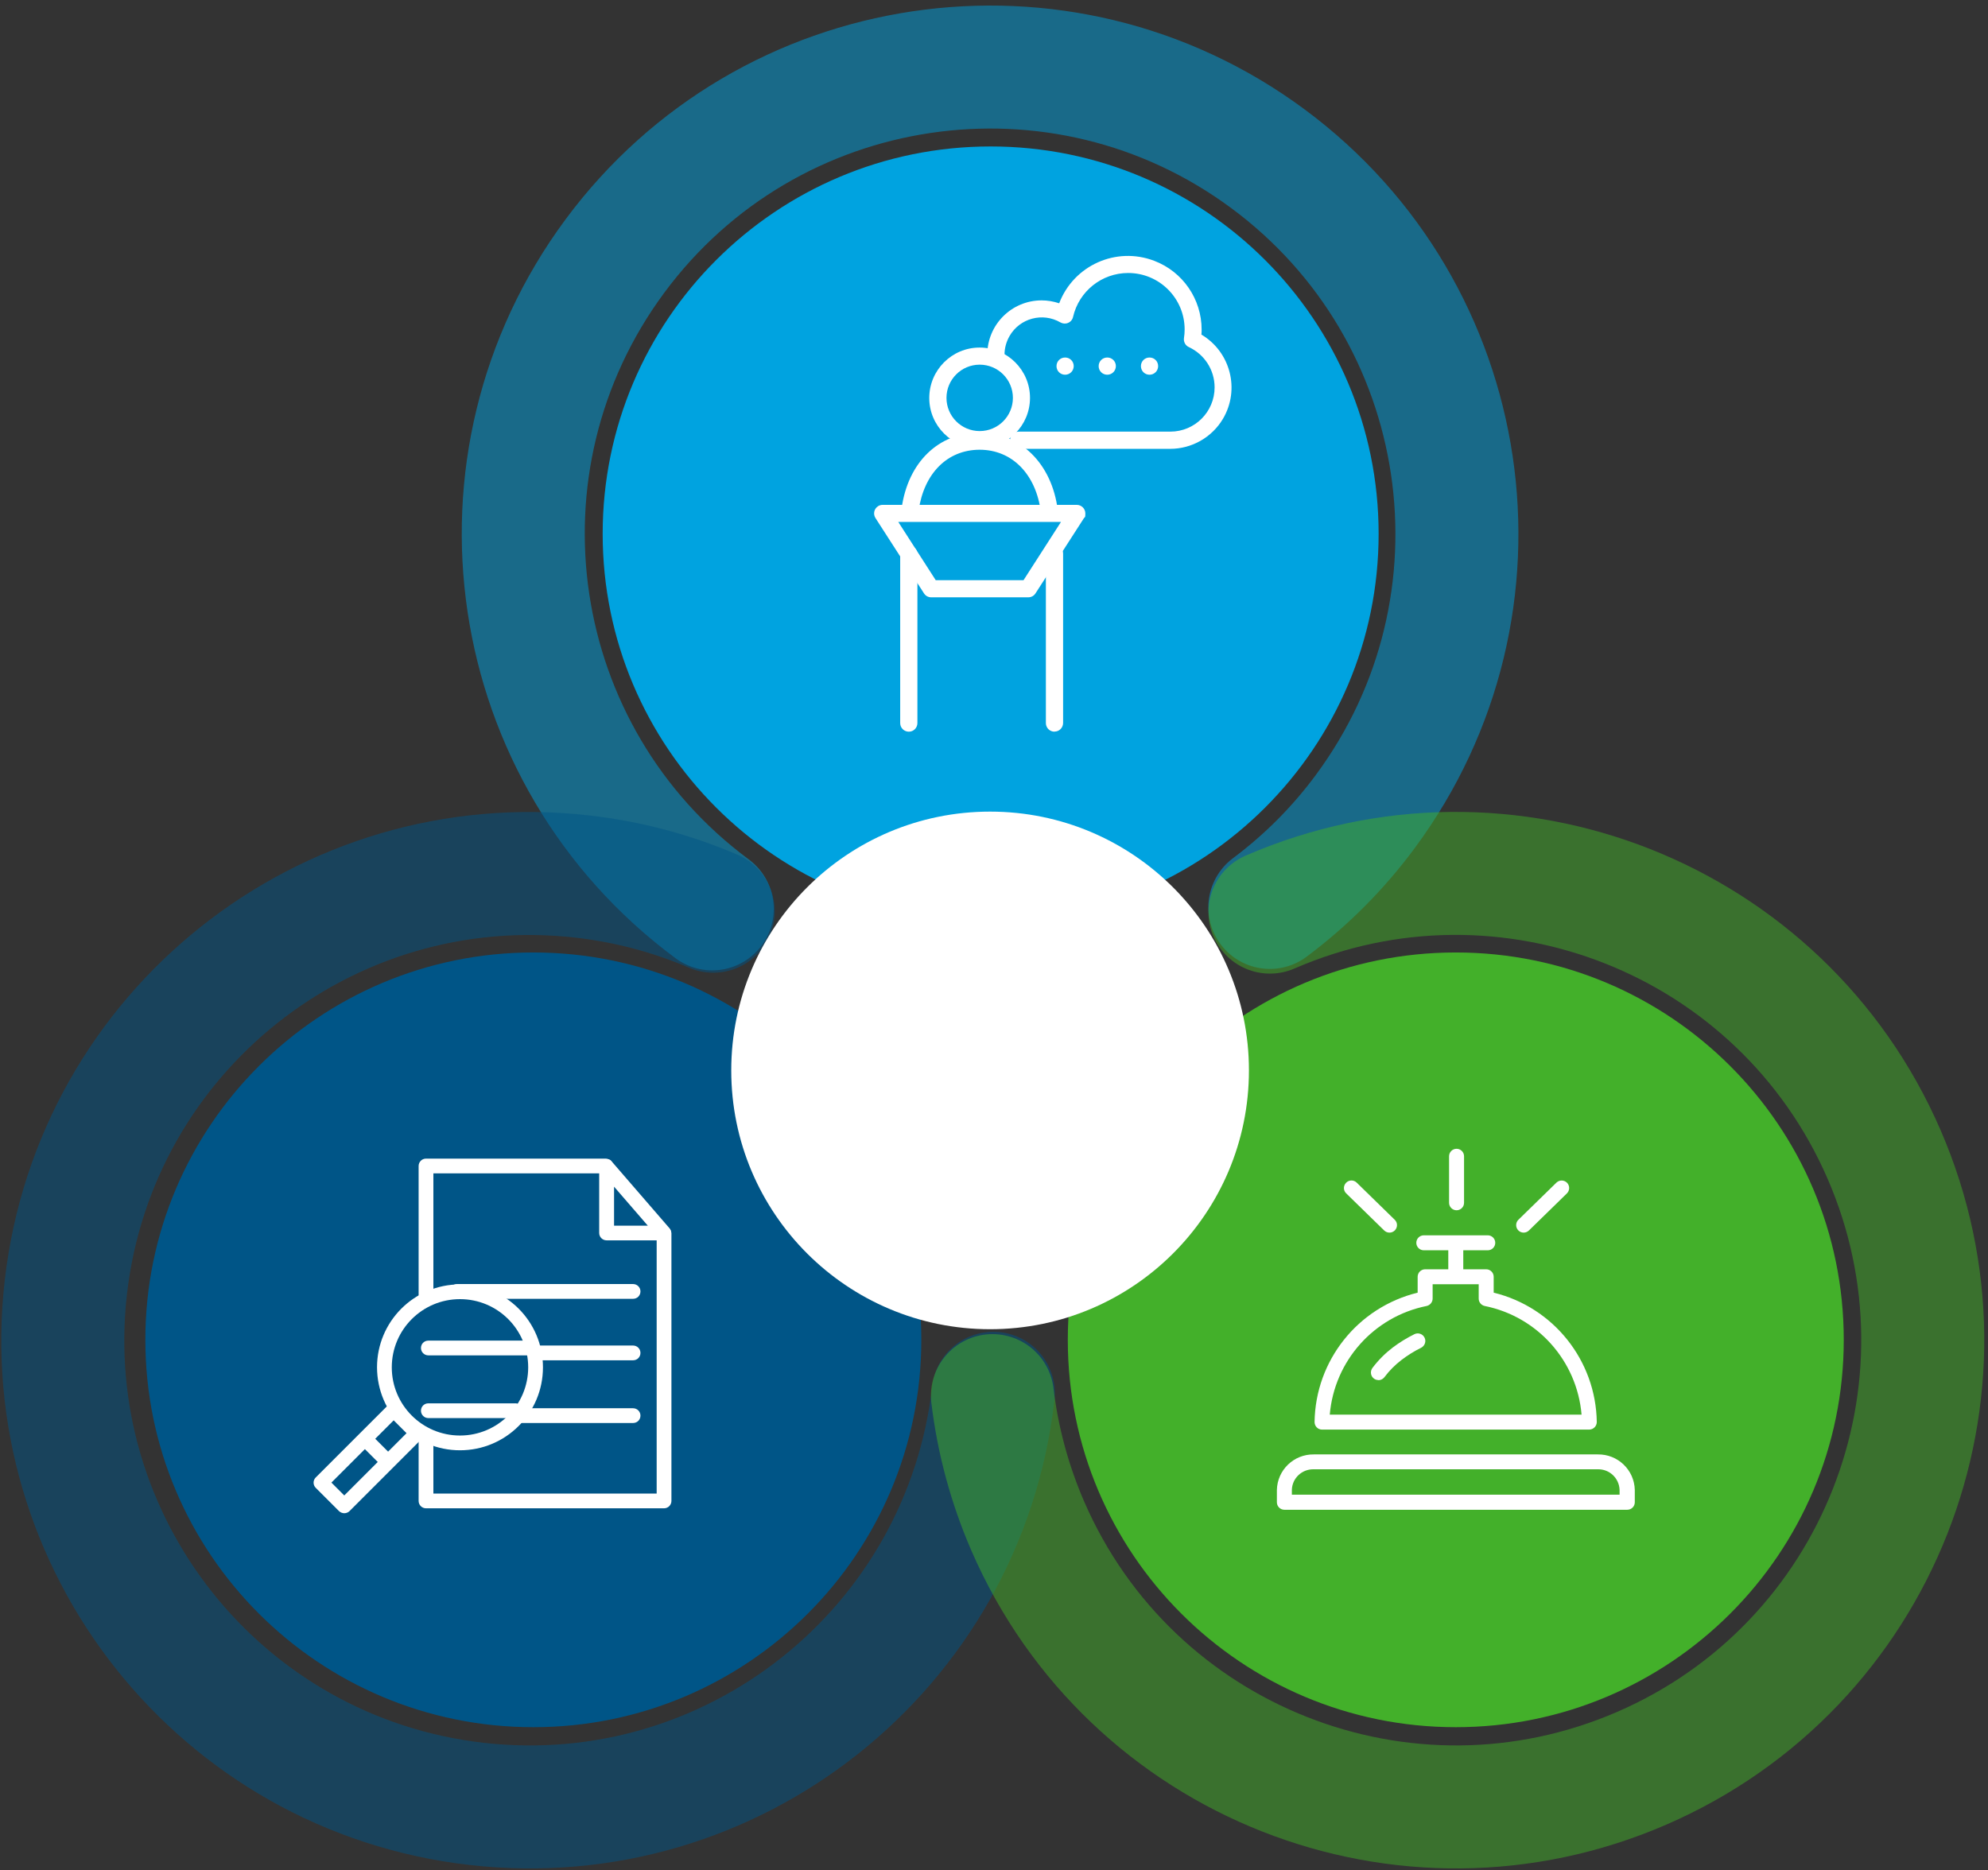
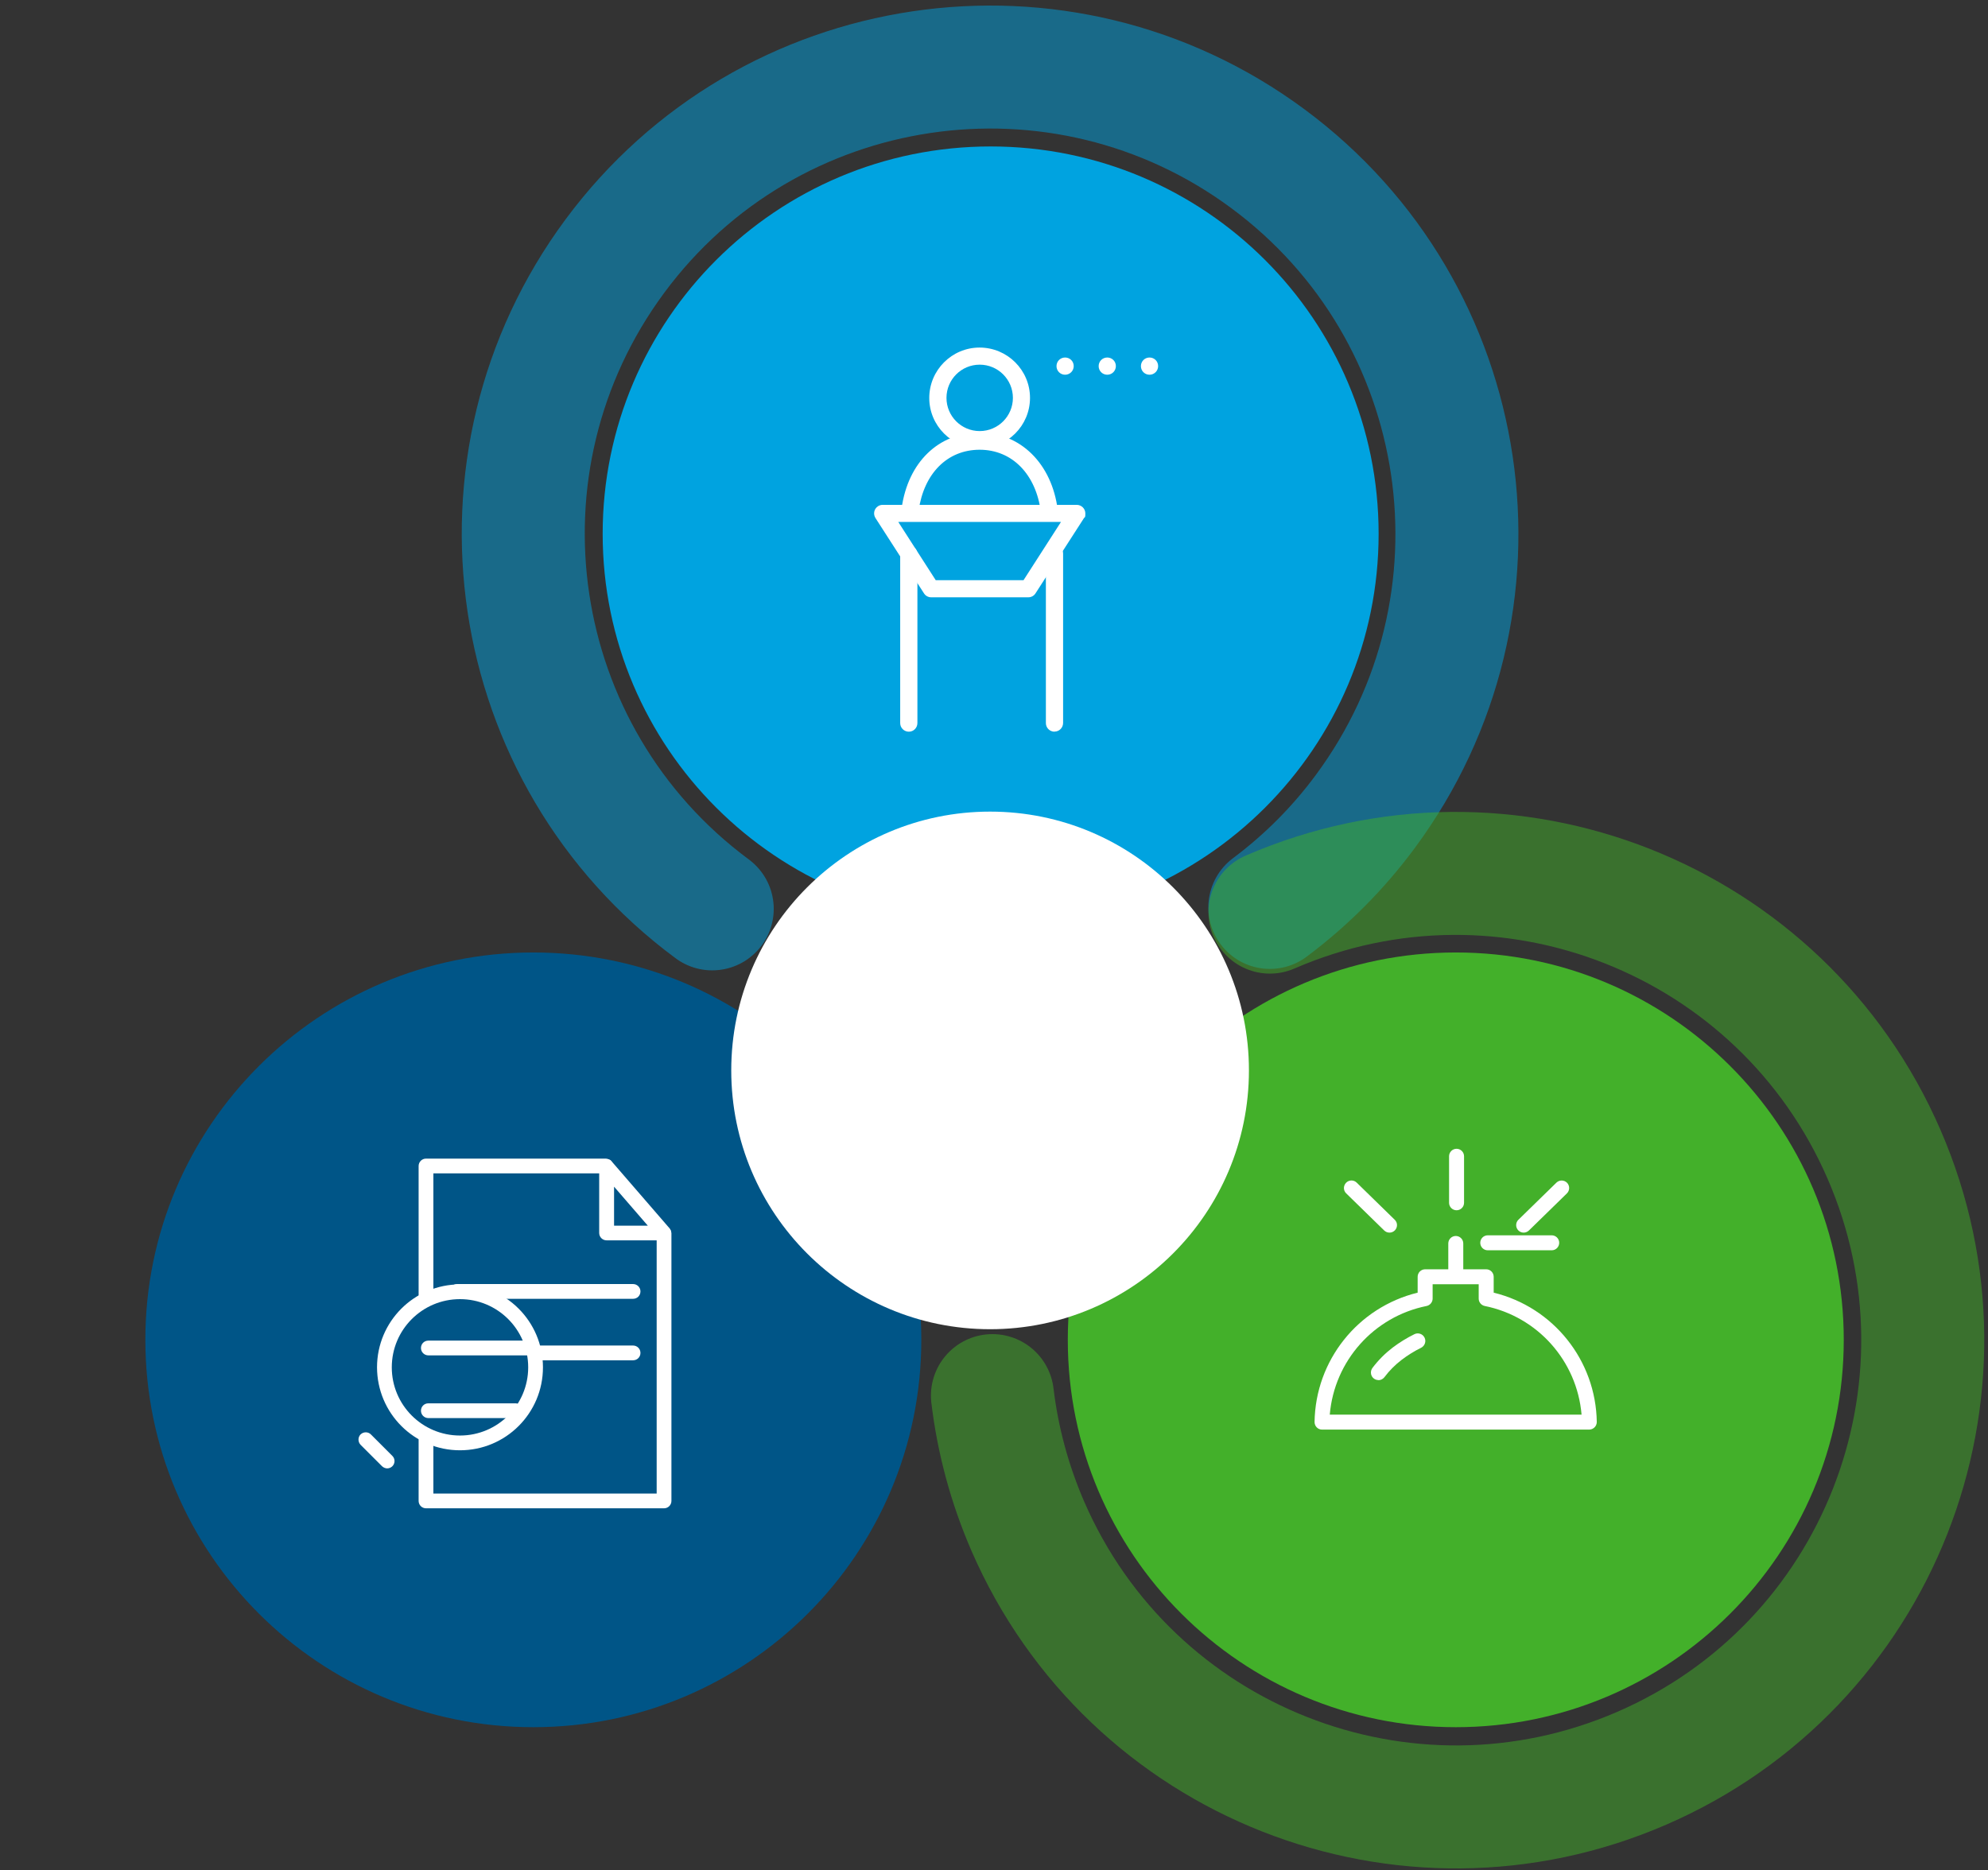
<svg xmlns="http://www.w3.org/2000/svg" id="infographic" version="1.1" viewBox="0 0 1778 1673">
  <rect x="0" y="0" width="1778" height="1673" fill="#333333" stroke="none" />
  <defs>
    <style>
      .st0, .st1, .st2, .st3 {
        fill-rule: evenodd;
      }

      .st0, .st4 {
        fill: #fff;
      }

      .st5 {
        stroke: #005587;
      }

      .st5, .st6, .st7 {
        fill: none;
        stroke-linecap: round;
        stroke-linejoin: round;
        stroke-opacity: .5;
        stroke-width: 110px;
      }

      .st1 {
        fill: #005587;
      }

      .st2 {
        fill: #00a3e0;
      }

      .st3 {
        fill: #43b02a;
      }

      .st6 {
        stroke: #43b02a;
      }

      .st7 {
        stroke: #00a3e0;
      }
    </style>
  </defs>
  <g>
    <path id="lblue_x5F_ring" class="st7" d="M637,813c-185.3-137.2-224.2-398.7-87-584C687.2,43.7,948.7,4.8,1134,142c185.3,137.2,224.2,398.7,87,584-24.1,32.6-52.8,61.4-85.3,85.7" />
    <path id="lblue_x5F_circle" class="st2" d="M539,477.5c0-191.4,155.4-346.5,347-346.5s347,155.1,347,346.5-155.4,346.5-347,346.5-347-155.1-347-346.5Z" />
    <path id="dblue_x5F_circle" class="st1" d="M130,1198.5c0-191.4,155.4-346.5,347-346.5s347,155.1,347,346.5-155.4,346.5-347,346.5-347-155.1-347-346.5Z" />
    <path id="green_x5F_circle" class="st3" d="M955,1198.5c0-191.4,155.4-346.5,347-346.5s347,155.1,347,346.5-155.4,346.5-347,346.5-347-155.1-347-346.5Z" />
-     <path id="dblue_x5F_ring" class="st5" d="M888.4,1246.3c-26.2,229.1-233.2,393.5-462.2,367.3-229.1-26.2-393.5-233.1-367.3-462.2,26.2-229.1,233.1-393.5,462.2-367.3,40.2,4.6,79.6,15,116.8,31" />
    <path id="green_x5F_ring" class="st6" d="M1135.8,815.9c211.5-91.8,457.4,5.2,549.2,216.6,91.8,211.5-5.1,457.4-216.6,549.2s-457.4-5.2-549.2-216.6c-16.1-37.2-26.8-76.5-31.6-116.7" />
    <path id="white_x5F_centre" class="st0" d="M654,957.5c0-127.8,103.6-231.5,231.5-231.5s231.5,103.7,231.5,231.5-103.6,231.5-231.5,231.5-231.5-103.7-231.5-231.5Z" />
  </g>
  <g id="bell">
    <g>
      <path class="st4" d="M1421.5,1278.8h-239.1c-3.7,0-6.7-3-6.7-6.8.8-55.1,38.7-102.6,92.2-115.7v-14.2c0-3.7,3-6.7,6.7-6.7h54.6c3.7,0,6.7,3,6.7,6.7h0v14.2c53.5,13.1,91.4,60.7,92.2,115.7,0,3.7-3,6.7-6.7,6.8ZM1189.4,1265.4h225.1c-4.1-48.1-39.4-87.7-86.7-97.2-3.1-.7-5.3-3.4-5.3-6.6v-12.8h-41.2v12.8c0,3.1-2.2,5.9-5.3,6.6-47.3,9.5-82.6,49.1-86.7,97.2Z" />
-       <path class="st4" d="M1330.6,1118.4h-57.2c-3.7,0-6.7-3-6.7-6.7s3-6.7,6.7-6.7h57.2c3.7,0,6.7,3,6.7,6.7s-3,6.7-6.7,6.7Z" />
+       <path class="st4" d="M1330.6,1118.4c-3.7,0-6.7-3-6.7-6.7s3-6.7,6.7-6.7h57.2c3.7,0,6.7,3,6.7,6.7s-3,6.7-6.7,6.7Z" />
      <path class="st4" d="M1302,1142.9c-3.7,0-6.7-3-6.7-6.7h0v-23.9c0-3.7,3-6.7,6.7-6.7s6.7,3,6.7,6.7v23.9c0,3.7-3,6.7-6.7,6.7h0Z" />
-       <path class="st4" d="M1455.3,1350.5h-306.6c-3.7,0-6.7-3-6.7-6.7h0v-11c.4-17.9,15.2-32.1,33.1-31.8h253.9c17.9-.3,32.7,13.9,33.1,31.8v11c0,3.7-3,6.7-6.7,6.7h0ZM1155.4,1337h293.1v-4.3c-.4-10.5-9.1-18.7-19.6-18.4h-253.9c-10.5-.3-19.3,7.9-19.6,18.4v4.3Z" />
      <path class="st4" d="M1232.8,1234.5c-3.7,0-6.7-3-6.7-6.7,0-1.5.5-3,1.4-4.2,5.2-6.9,11.3-13,18.1-18.2,6.1-4.6,12.6-8.6,19.5-12,3.3-1.6,7.4-.2,9,3.2,1.6,3.3.2,7.3-3.1,9-6.1,3-11.9,6.6-17.3,10.7-5.9,4.5-11.1,9.7-15.6,15.7-1.3,1.6-3.2,2.6-5.3,2.6Z" />
      <path class="st4" d="M1302.7,1082.6c-3.7,0-6.7-3-6.7-6.7h0v-41.6c0-3.7,3-6.7,6.7-6.7s6.7,3,6.7,6.7v41.6c0,3.7-3,6.7-6.7,6.7h0Z" />
      <path class="st4" d="M1362.7,1102.6c-3.7,0-6.7-3-6.7-6.7,0-1.8.7-3.6,2-4.8l34-33.2c2.7-2.6,6.9-2.5,9.5.1,2.6,2.7,2.5,6.9-.1,9.5l-34,33.2c-1.3,1.2-2.9,1.9-4.7,1.9Z" />
      <path class="st4" d="M1242.7,1102.6c-1.8,0-3.4-.7-4.7-1.9l-34-33.2c-2.7-2.6-2.7-6.8-.1-9.5,2.6-2.7,6.9-2.7,9.5-.1l34,33.2c2.7,2.6,2.7,6.8.1,9.5-1.3,1.3-3,2-4.8,2Z" />
    </g>
  </g>
  <g id="cloud">
    <g>
-       <path class="st4" d="M1046.7,401.5h-135.6c-4.2,0-7.7-3.5-7.7-7.7s3.4-7.7,7.7-7.7h135.6c21.9,0,39.6-17.7,39.6-39.6,0-15.5-9-29.5-23-36-3.1-1.4-4.9-4.7-4.4-8.1.4-2.5.6-5.1.6-7.7,0-27.9-22.6-50.5-50.5-50.5-23.6,0-44,16.3-49.3,39.3-.5,2.4-2.2,4.4-4.4,5.3-2.2,1-4.8.8-6.9-.4-15.9-9.2-36.3-3.8-45.5,12.2-2.9,5.1-4.5,10.8-4.5,16.7s-3.4,7.7-7.7,7.7-7.7-3.4-7.7-7.7c0-26.9,21.8-48.6,48.6-48.6,5.3,0,10.6.9,15.7,2.6,13-34,51-51,85-38,25.5,9.7,42.4,34.2,42.4,61.5,0,1.5,0,3-.2,4.5,26.1,15.5,34.7,49.2,19.3,75.3-9.9,16.7-27.9,26.9-47.3,26.9Z" />
      <path class="st4" d="M876.2,401c-24.9,0-45.1-20.2-45.1-45,0-24.9,20.2-45.1,45-45.1,24.9,0,45.1,20.2,45.1,45h0c0,24.9-20.2,45-45,45.1ZM876.2,326.2c-16.4,0-29.7,13.3-29.7,29.7,0,16.4,13.3,29.7,29.7,29.7,16.4,0,29.7-13.3,29.7-29.7h0c0-16.4-13.3-29.7-29.7-29.7Z" />
      <path class="st4" d="M938.5,464.7c-3.9,0-7.1-2.9-7.6-6.7-4.3-33.8-25.7-55.7-54.7-55.7s-49.9,21.3-54.6,54.4c-.6,4.2-4.5,7.1-8.7,6.5-4.2-.6-7.1-4.4-6.5-8.6,5.7-41.1,33.1-67.6,69.7-67.6s64.7,27.8,69.9,69.1c.5,4.2-2.4,8-6.6,8.6h0c-.3,0-.6,0-1,0Z" />
      <path class="st4" d="M919.6,534.3h-86.8c-2.6,0-5-1.3-6.4-3.5l-43.4-67.4c-2.3-3.6-1.3-8.3,2.3-10.6,1.2-.8,2.7-1.2,4.1-1.2h173.6c4.2,0,7.7,3.4,7.7,7.7s-.4,2.9-1.2,4.1l-43.4,67.4c-1.4,2.2-3.8,3.5-6.4,3.5ZM836.9,519h78.5l33.5-52.1h-145.5l33.5,52.1Z" />
      <path class="st4" d="M812.8,654.5c-4.2,0-7.7-3.4-7.7-7.7h0v-151.1c0-4.2,3.4-7.7,7.7-7.7s7.7,3.4,7.7,7.7v151.1c0,4.2-3.4,7.7-7.6,7.7h0Z" />
      <path class="st4" d="M943.1,654.5c-4.2,0-7.7-3.4-7.7-7.7h0v-151.7c0-4.2,3.4-7.7,7.7-7.7s7.7,3.4,7.7,7.7v151.6c0,4.2-3.4,7.7-7.6,7.7h0Z" />
      <path class="st4" d="M960.3,327.5c0,4.2-3.4,7.7-7.7,7.7s-7.7-3.4-7.7-7.7,3.4-7.7,7.7-7.7,7.7,3.4,7.7,7.7Z" />
      <path class="st4" d="M998,327.5c0,4.2-3.4,7.7-7.7,7.7s-7.7-3.4-7.7-7.7,3.4-7.7,7.7-7.7,7.7,3.4,7.7,7.7Z" />
      <path class="st4" d="M1035.8,327.5c0,4.2-3.4,7.7-7.7,7.7s-7.7-3.4-7.7-7.7,3.4-7.7,7.7-7.7,7.7,3.4,7.7,7.7Z" />
    </g>
  </g>
  <g id="read">
    <g>
      <path class="st4" d="M566.2,1161.8h-157.4c-3.6,0-6.6-2.9-6.6-6.6s2.9-6.6,6.6-6.6h157.4c3.6,0,6.6,2.9,6.6,6.6s-2.9,6.6-6.6,6.6Z" />
      <path class="st4" d="M566.2,1216.8h-87.2c-3.6,0-6.6-2.9-6.6-6.6s2.9-6.6,6.6-6.6h87.2c3.6,0,6.6,2.9,6.6,6.6s-2.9,6.6-6.6,6.6Z" />
      <path class="st4" d="M472.2,1212.4h-89.1c-3.6,0-6.6-2.9-6.6-6.6s2.9-6.6,6.6-6.6h89.1c3.6,0,6.6,2.9,6.6,6.6s-2.9,6.6-6.6,6.6Z" />
-       <path class="st4" d="M566.2,1272.9h-101.8c-3.6,0-6.6-2.9-6.6-6.6s2.9-6.6,6.6-6.6h101.8c3.6,0,6.6,2.9,6.6,6.6s-2.9,6.6-6.6,6.6Z" />
      <path class="st4" d="M461.1,1268.5h-78c-3.6,0-6.6-2.9-6.6-6.6s2.9-6.6,6.6-6.6h78c3.6,0,6.6,2.9,6.6,6.6s-2.9,6.6-6.6,6.6Z" />
      <path class="st4" d="M381,1168.7c-3.6,0-6.6-2.9-6.6-6.6h0v-119.1c0-3.6,2.9-6.6,6.6-6.6h160.6c3.6,0,6.6,2.9,6.6,6.6s-2.9,6.6-6.6,6.6h-154v112.5c0,3.6-2.9,6.6-6.6,6.6h0Z" />
      <path class="st4" d="M593.9,1349.2h-212.9c-3.6,0-6.6-2.9-6.6-6.6h0v-58c0-3.6,2.9-6.6,6.6-6.6s6.6,2.9,6.6,6.6v51.4h199.7v-232.4c0-3.6,2.9-6.6,6.6-6.6s6.6,2.9,6.6,6.6v239c0,3.6-2.9,6.6-6.6,6.6h0Z" />
      <path class="st4" d="M593.7,1109.5h-51.2c-3.6,0-6.6-2.9-6.6-6.6h0v-59.2c0-3.6,2.9-6.6,6.6-6.6s3.7.8,5,2.3l51.2,59.2c2.4,2.8,2.1,6.9-.7,9.3-1.2,1-2.7,1.6-4.3,1.6ZM549.2,1096.4h30.2l-30.2-34.9v34.9Z" />
      <path class="st4" d="M411.4,1297.3c-41,0-74.1-33.2-74.2-74.2h0c0-41,33.2-74.2,74.2-74.2s74.2,33.2,74.2,74.2-33.2,74.2-74.2,74.2ZM411.4,1162.1c-33.7,0-61,27.3-61,61h0c0,33.7,27.3,61,61,61s61-27.3,61-61-27.3-61-61-61Z" />
-       <path class="st4" d="M307.9,1353.6c-1.7,0-3.4-.7-4.7-1.9l-20.8-20.8c-2.6-2.6-2.6-6.7,0-9.3h0l65-65c1.2-1.2,2.9-1.9,4.7-1.9s3.4.7,4.7,1.9l20.8,20.8c2.6,2.6,2.6,6.7,0,9.3h0l-65,65c-1.2,1.2-2.9,1.9-4.7,1.9ZM296.4,1326.2l11.5,11.5,55.7-55.7-11.5-11.5-55.7,55.7Z" />
      <path class="st4" d="M346.4,1313.5c-1.7,0-3.4-.7-4.7-1.9l-19.2-19.2c-2.5-2.6-2.5-6.8,0-9.3,2.6-2.5,6.7-2.5,9.2,0l19.2,19.2c2.6,2.6,2.6,6.7,0,9.3-1.2,1.2-2.9,1.9-4.7,1.9Z" />
    </g>
  </g>
</svg>